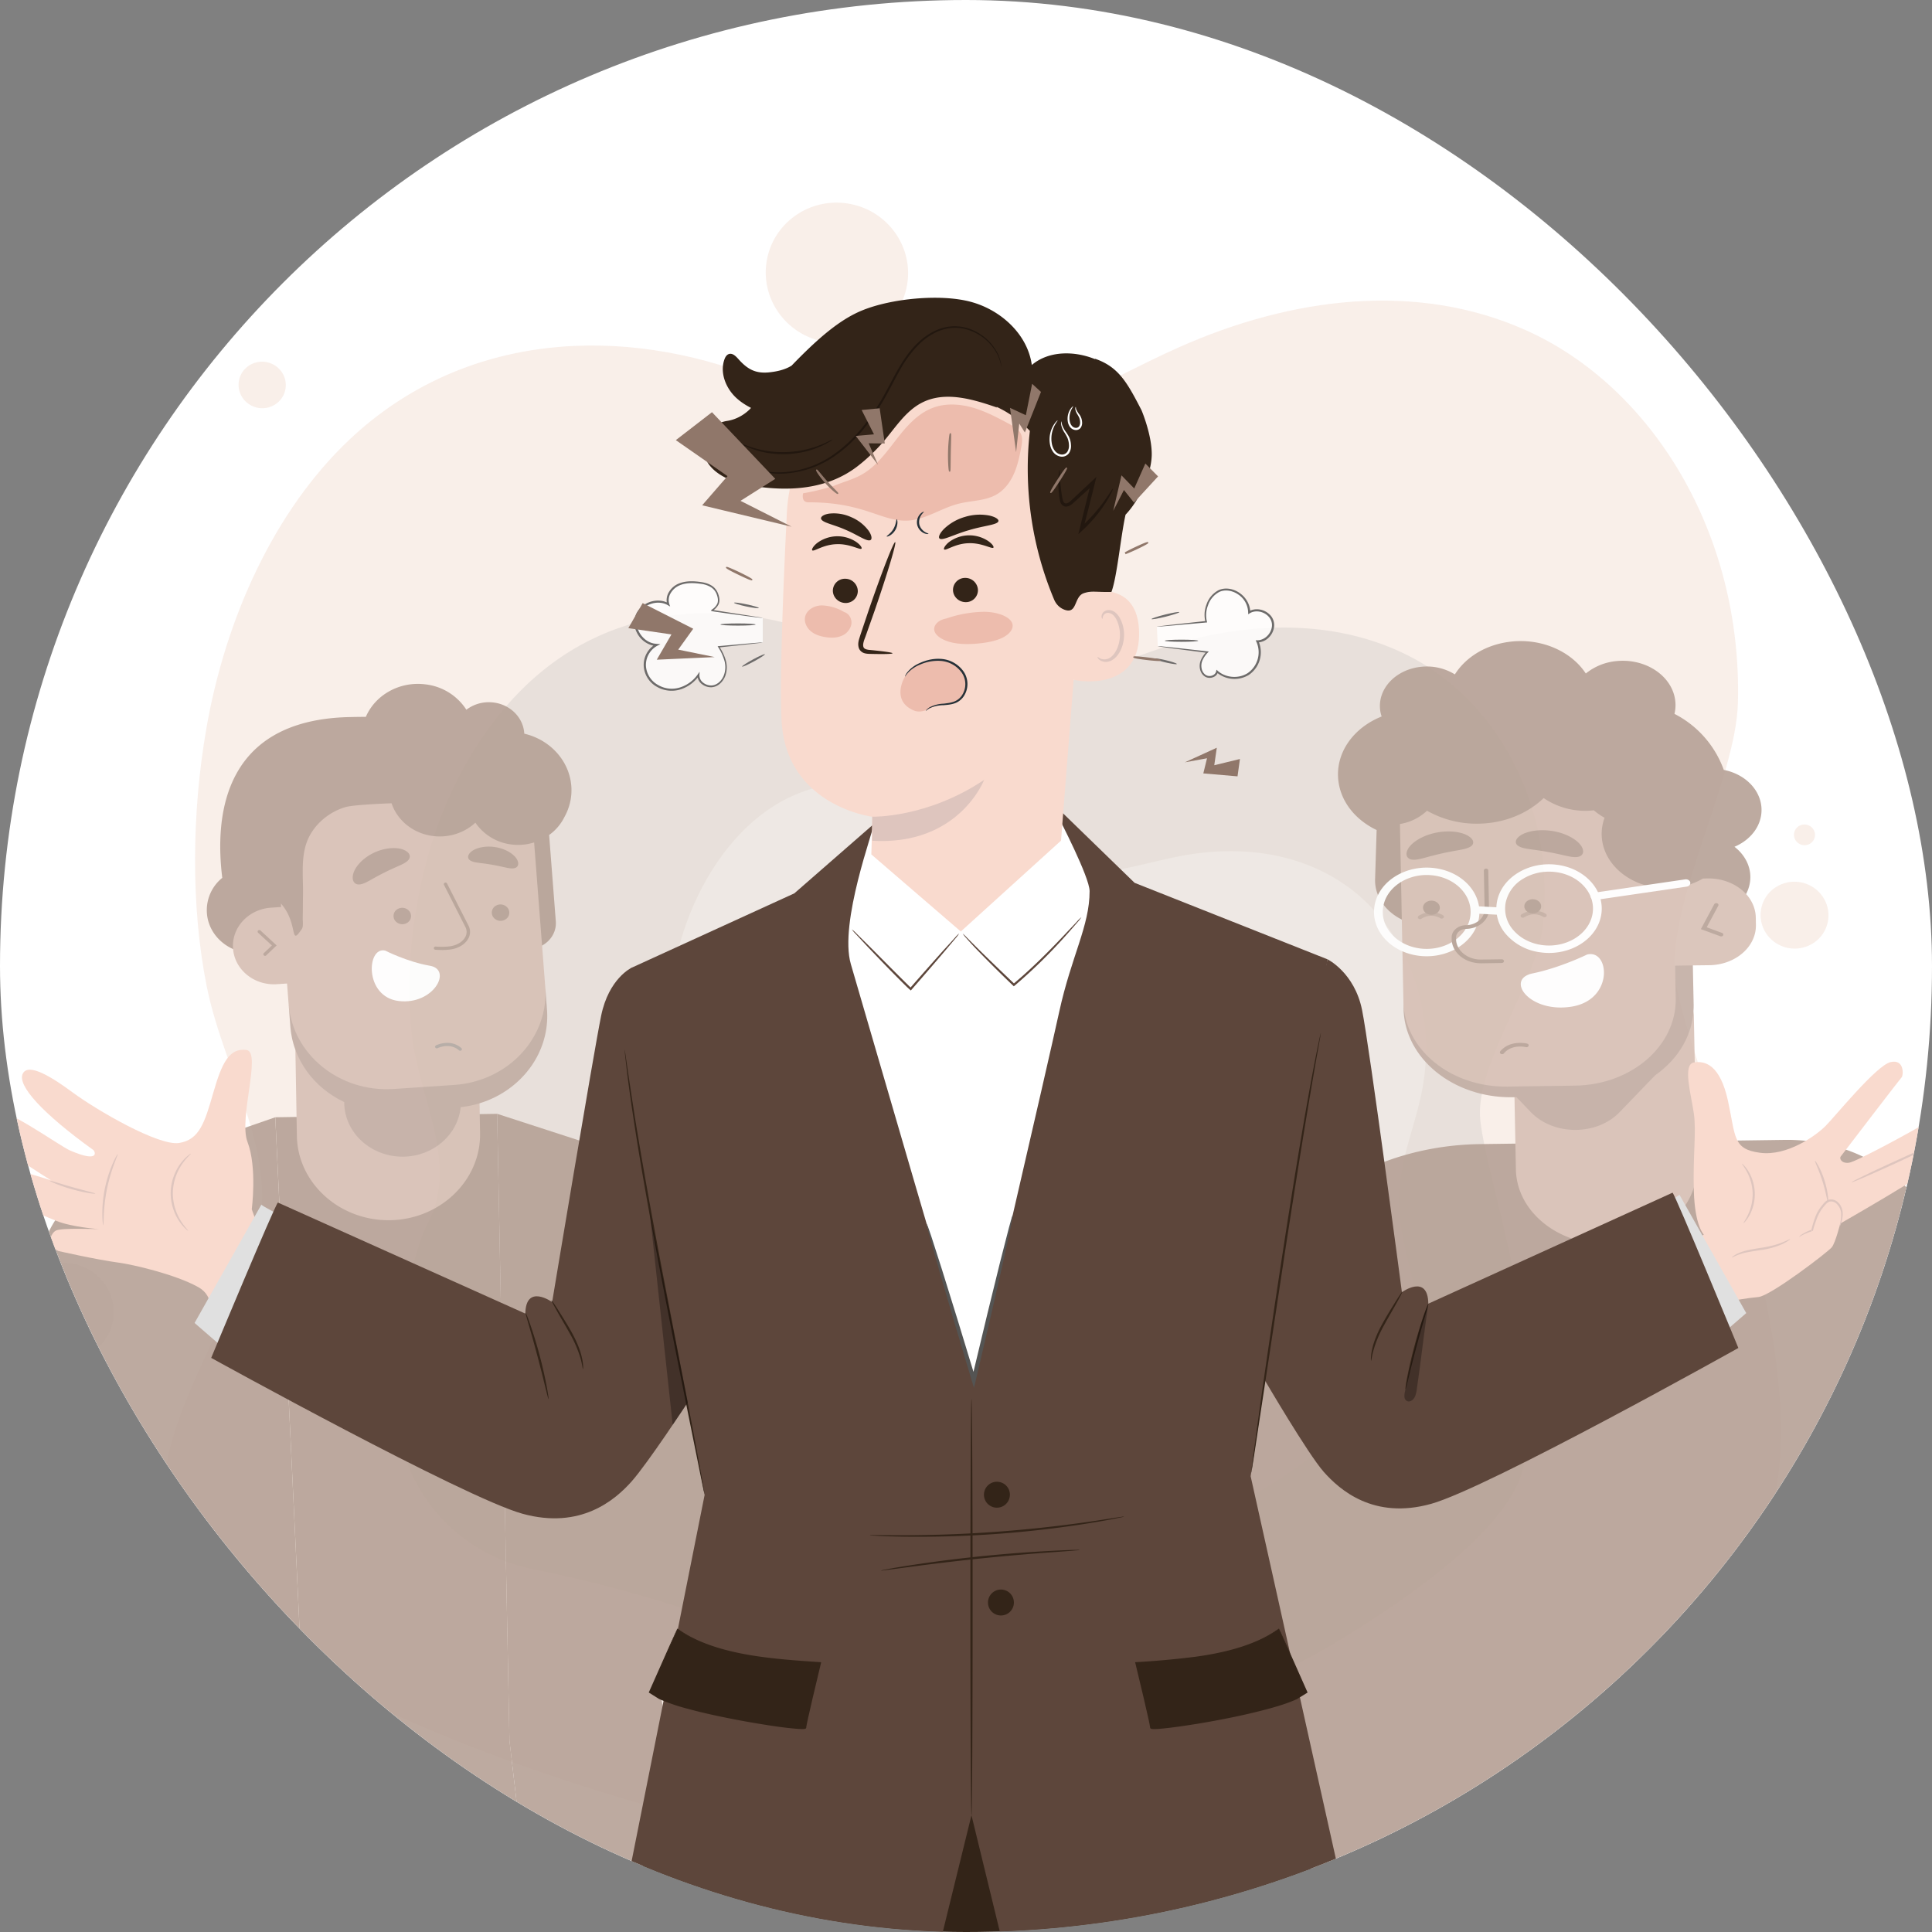
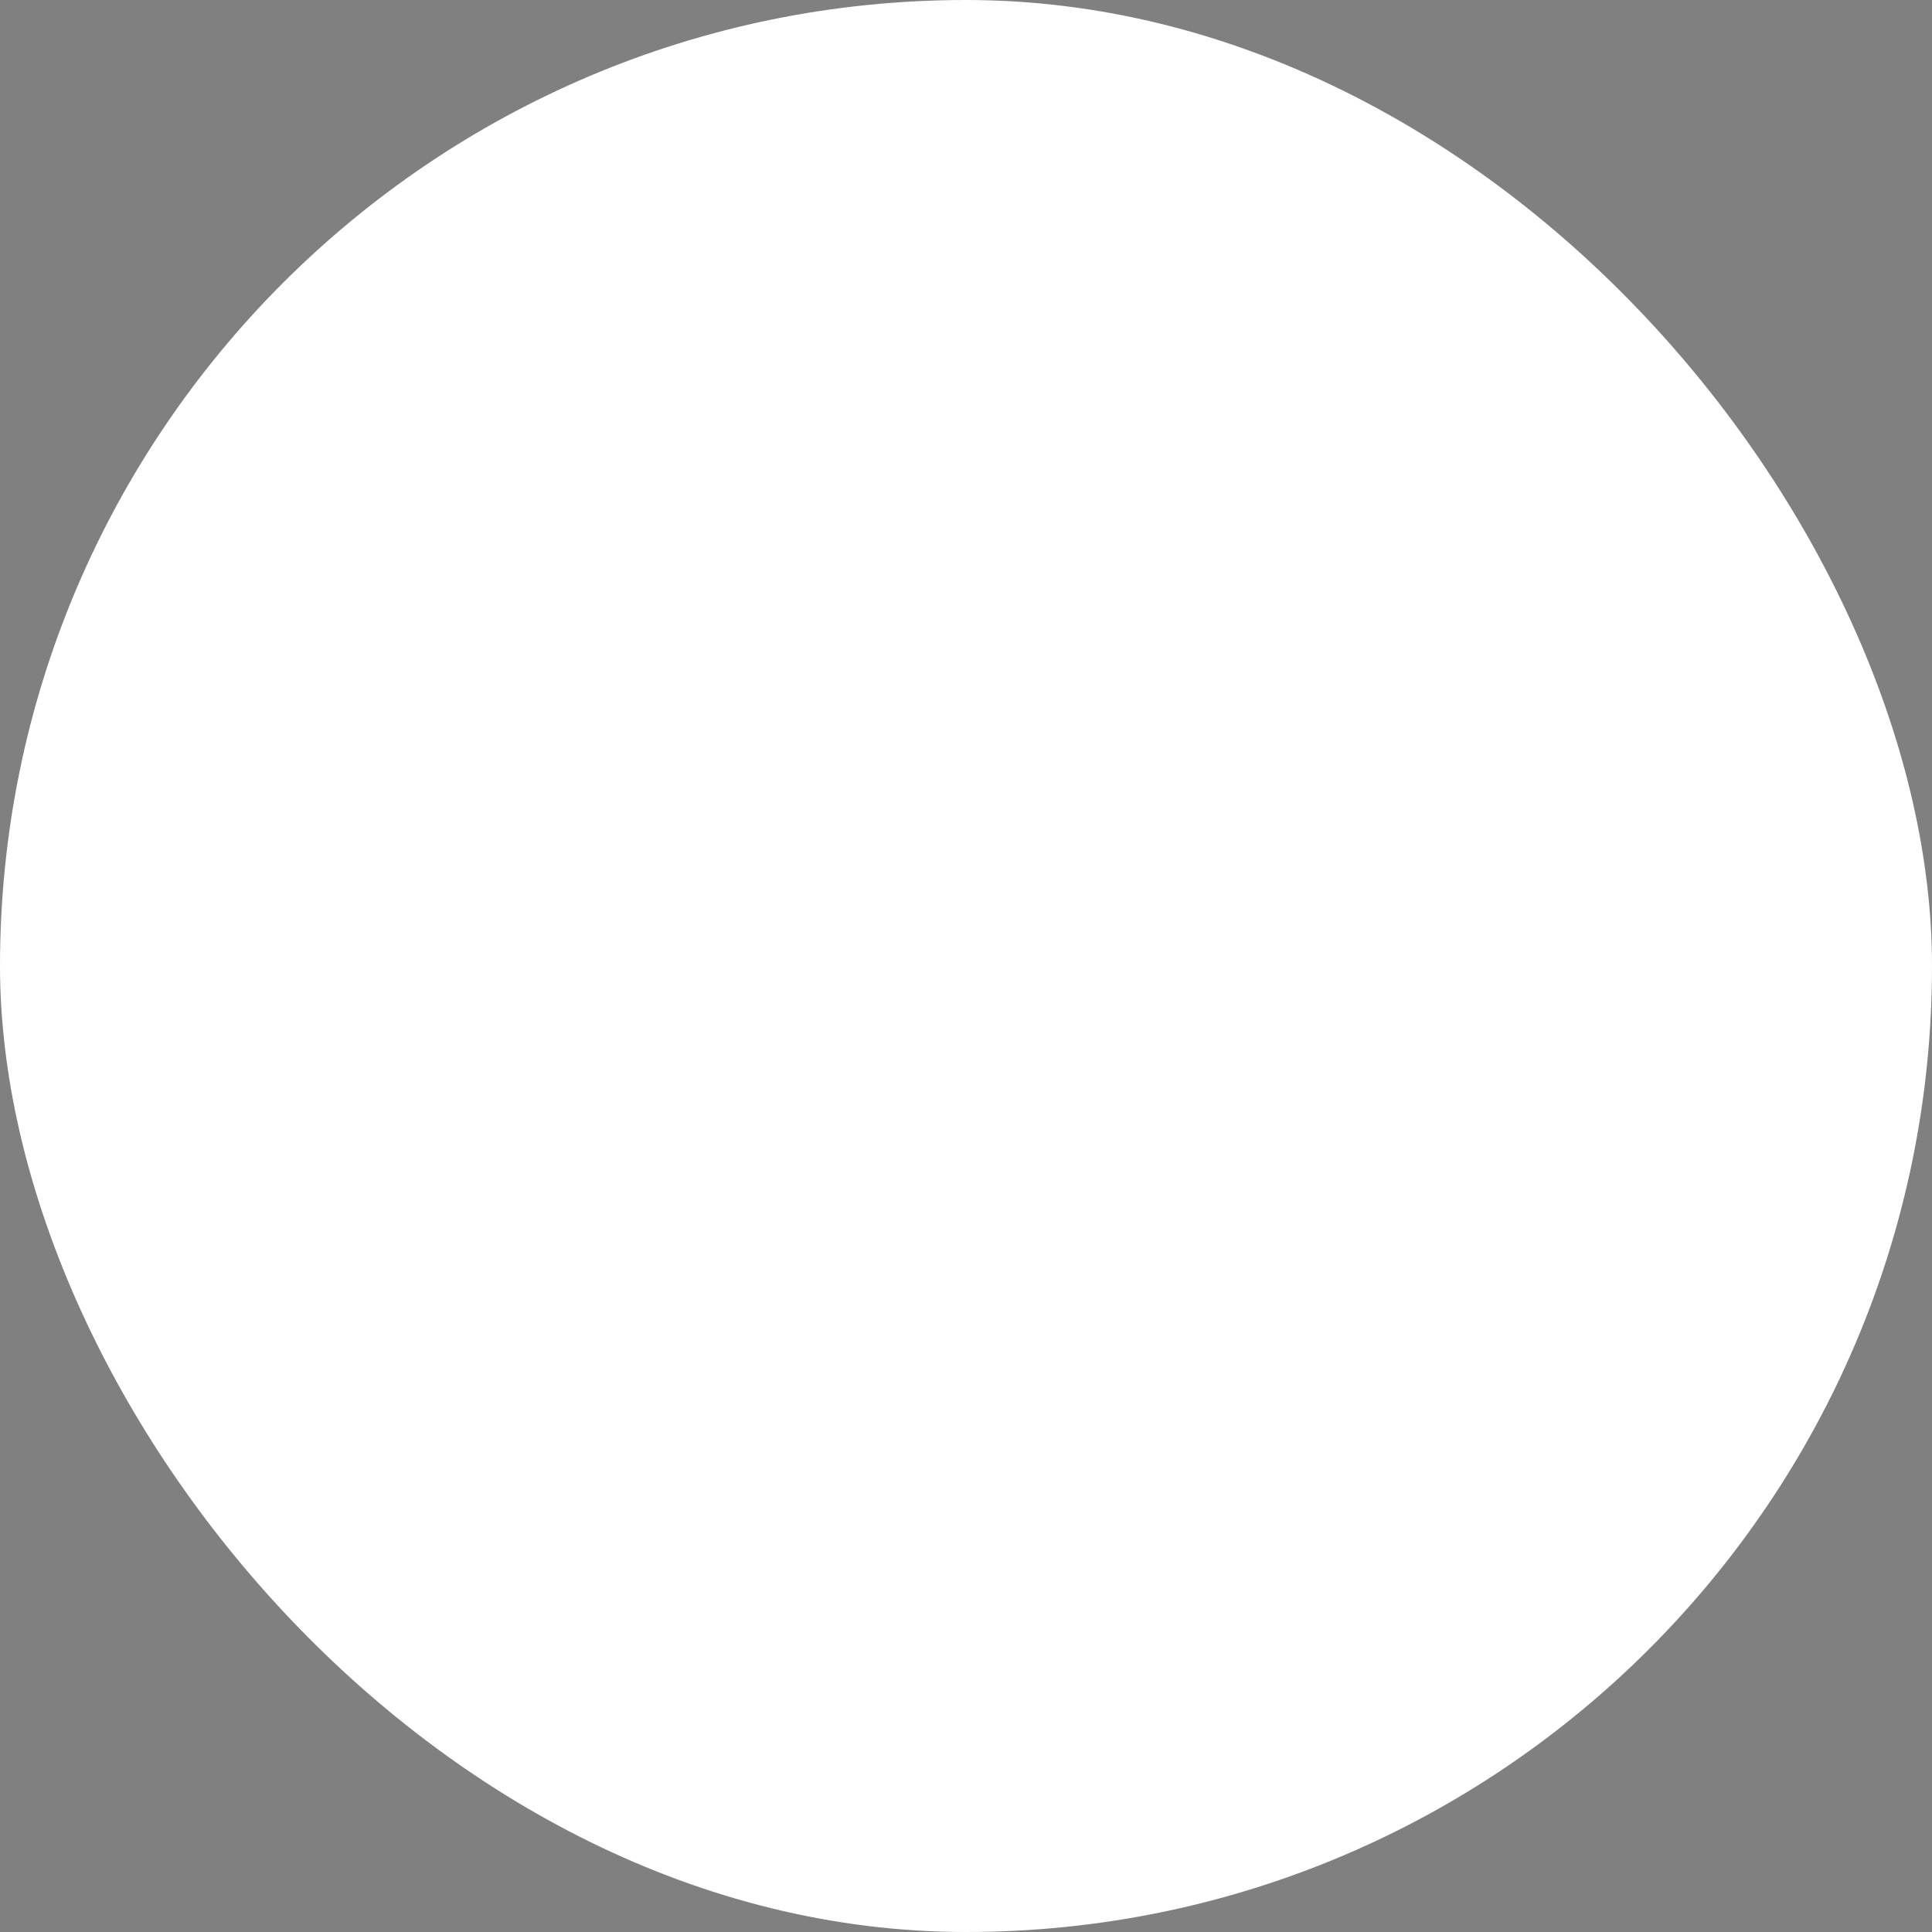
<svg xmlns="http://www.w3.org/2000/svg" width="48" height="48" fill="none">
  <rect width="100%" height="100%" fill="#808080" stroke="none" />
  <g clip-path="url(#a)">
    <rect width="48" height="48" rx="24" fill="#fff" />
    <g clip-path="url(#b)">
      <g opacity=".48">
        <path d="M4.416 38.753c-1.134-2.318.682-4.691 1.839-7.624.862-2.186-.668-4.373-1.119-6.624-.401-2.004-.367-4.325-.015-6.372.48-2.795 1.712-5.465 3.558-7.208 2.876-2.715 6.827-2.843 10.147-1.53 1.39.55 2.745 1.334 4.218 1.414 2.148.117 4.188-1.264 6.245-2.18 2.8-1.247 5.907-1.642 8.63-.421 3.087 1.384 5.37 5 5.259 9.255-.05 1.928-1.814 5.037-1.545 6.92.274 1.909 3.091 8.097 2.541 12.34-.613 4.733-4.833 6.337-8.372 8.434-7.848 4.65-29.211-1.96-31.386-6.404Z" fill="#F2DDD2" />
        <path d="M13.2 38.976c-2.074-.424-3.516-2.345-3.36-4.478.116-1.594.346-3.259.796-4.123.763-1.464-.213-3.065-.401-4.65-.168-1.41.001-3.014.384-4.41.523-1.908 1.584-3.685 3.034-4.785 2.259-1.714 5.139-1.575 7.47-.475.977.461 1.914 1.082 2.979 1.223 1.554.205 3.122-.634 4.674-1.15 2.114-.7 4.397-.796 6.3.206 2.157 1.136 3.592 3.77 3.248 6.71-.156 1.332-1.632 3.382-1.552 4.7.08 1.338 1.715 5.777 1.08 8.69-.302 1.389-2.384 2.996-4.7 4.395a13.304 13.304 0 0 1-12.917.461c-2.316-1.176-4.972-1.893-7.034-2.314Z" fill="#CFBFB3" />
        <path d="M16.435 34.649a1.031 1.031 0 0 1-.073-.072c-.495-.537-.38-1.558-.345-2.232.053-1.025.374-2.036.568-3.037.22-1.142.013-2.155-.032-3.276-.04-.999.153-2.097.478-3.03.444-1.272 1.239-2.4 2.256-3.015 1.587-.96 3.492-.567 4.984.44.625.42 1.215.948 1.915 1.156 1.021.302 2.105-.12 3.162-.318 1.439-.27 2.959-.102 4.172.791 1.375 1.013 2.194 2.993 1.817 5.002-.171.91-.57 1.778-.584 2.704-.014.938.331 1.771.456 2.673.097.702-.65 1.607-1.044 2.12a9.514 9.514 0 0 1-1.906 1.864c-1.427 1.05-3.154 1.7-4.928 1.748-1.973.052-3.897-.592-5.748-1.294a85.013 85.013 0 0 1-4.53-1.866c-.219-.097-.441-.2-.618-.358Z" fill="#DCCFC6" />
        <path d="M22.537 7.073c.16-.949-.49-1.85-1.453-2.013-.963-.164-1.874.473-2.035 1.421-.16.948.49 1.85 1.453 2.013.963.163 1.874-.473 2.035-1.421ZM6.037 9.898c.188.26.554.322.818.138a.571.571 0 0 0 .136-.805.593.593 0 0 0-.818-.139.571.571 0 0 0-.136.806ZM45.106 11.175c.188.26.554.322.818.138a.571.571 0 0 0 .136-.805.593.593 0 0 0-.817-.139.571.571 0 0 0-.137.806ZM43.898 23.216a.853.853 0 0 0 1.176.2.821.821 0 0 0 .197-1.158.853.853 0 0 0-1.176-.2.821.821 0 0 0-.197 1.158Z" fill="#F2DDD2" />
        <path d="M.581 33.296c.398.55 1.171.682 1.728.293.557-.389.686-1.15.288-1.701a1.253 1.253 0 0 0-1.727-.293 1.206 1.206 0 0 0-.289 1.701ZM41.08 46.157a.868.868 0 0 0 1.198.203.836.836 0 0 0 .2-1.179.868.868 0 0 0-1.197-.203.837.837 0 0 0-.2 1.18Z" fill="#E0E0E0" />
        <path d="M44.62 20.89a.264.264 0 0 0 .364.062.255.255 0 0 0 .06-.359.264.264 0 0 0-.364-.061.254.254 0 0 0-.06.359Z" fill="#F2DDD2" />
        <path d="M35.895 45.388c.123.17.363.211.535.09a.374.374 0 0 0 .09-.527.388.388 0 0 0-.536-.091.375.375 0 0 0-.09.528ZM3.728 41.278c.123.17.363.212.535.09a.374.374 0 0 0 .09-.527.388.388 0 0 0-.536-.09.374.374 0 0 0-.09.527Z" fill="#E0E0E0" />
        <path d="M20.093 33.636a.636.636 0 0 1-.059-.033c-.404-.249-.5-.904-.588-1.328-.136-.646-.097-1.328-.139-1.983-.047-.747-.346-1.34-.56-2.03a5.36 5.36 0 0 1-.194-1.963c.073-.865.394-1.7.942-2.255.854-.864 2.133-.943 3.251-.57.468.155.931.383 1.412.394.702.015 1.323-.43 1.964-.733.873-.412 1.871-.564 2.791-.214 1.044.396 1.893 1.487 1.984 2.8.04.595-.07 1.201.073 1.778.146.585.503 1.045.731 1.584.177.42-.15 1.108-.316 1.494a6.195 6.195 0 0 1-.909 1.48c-.737.894-1.731 1.59-2.855 1.92-1.25.367-2.584.292-3.88.17a57.12 57.12 0 0 1-3.197-.394 1.515 1.515 0 0 1-.451-.117Z" fill="#CFBFB3" />
      </g>
      <g opacity=".89">
        <path d="m36.768 28.425 7.566-.105c2.122-.029 3.87 1.393 3.905 3.178l.398 17.23-17.236.24-.612-15.346c-.056-2.823 2.622-5.15 5.979-5.197ZM33.253 19.41c.068.53.438.968.949 1.212l-.038 1.219c-.02.625.567 1.144 1.31 1.16l6.709.147.01-.335c.623.035 1.185-.337 1.28-.866.064-.35-.092-.686-.38-.909.34-.144.596-.419.658-.76.096-.532-.312-1.03-.924-1.15a2.523 2.523 0 0 0-1.225-1.392.934.934 0 0 0 .018-.336c-.077-.605-.724-1.042-1.444-.977a1.417 1.417 0 0 0-.777.31c-.376-.573-1.158-.907-1.964-.778-.574.091-1.035.397-1.289.8a1.324 1.324 0 0 0-.822-.19c-.64.058-1.103.542-1.034 1.08a.83.83 0 0 0 .037.156c-.709.282-1.163.917-1.074 1.61Z" fill="#B5A094" />
        <path d="M43.622 22.796c-.01-.545-.544-.98-1.193-.971l-.118.002a1.816 1.816 0 0 1-.886.24c-.886.012-1.617-.583-1.632-1.328a1.16 1.16 0 0 1 .072-.422 1.582 1.582 0 0 1-.267-.185 1.84 1.84 0 0 1-1.246-.304c-.396.381-.973.627-1.622.636a2.499 2.499 0 0 1-1.276-.322 1.275 1.275 0 0 1-.673.33l.09 4.588c.024 1.236 1.235 2.22 2.703 2.2h.053l.035 1.795c.02 1.044 1.043 1.876 2.284 1.859 1.242-.018 2.231-.878 2.21-1.922l-.073-3.748c0-.042-.006-.083-.01-.124.004-.053.006-.106.005-.16l-.02-.975.413-.005c.648-.01 1.165-.459 1.154-1.004l-.003-.18Z" fill="#D6BFB4" />
        <path opacity=".1" d="M41.633 24.8c.023 1.18-1.096 2.152-2.499 2.172l-1.684.024c-1.403.02-2.559-.922-2.582-2.101l.003.166c.024 1.235 1.235 2.22 2.703 2.2l.103-.002.352.368c.569.593 1.642.594 2.212.002l.88-.913c.596-.418.97-1.051.957-1.755l-.02-.976-.441.007.016.808Z" fill="#040000" />
        <path d="M37.871 22.52c.002.097.097.175.213.173.116-.001.208-.081.206-.179-.002-.097-.097-.174-.213-.173-.115.002-.208.082-.206.18ZM35.355 22.555c.001.097.097.174.212.173.116-.002.208-.082.206-.18-.002-.096-.097-.174-.213-.172-.115.001-.208.081-.206.179Z" fill="#B5A094" />
        <path opacity=".57" d="M37.834 22.8a.06.06 0 0 1-.044-.018c-.018-.02-.013-.05.011-.064.321-.2.604-.014.606-.013.024.016.027.045.009.065a.06.06 0 0 1-.077.007c-.009-.006-.221-.142-.473.014a.058.058 0 0 1-.032.01ZM35.28 22.836a.06.06 0 0 1-.044-.019c-.017-.02-.013-.049.012-.064.32-.2.602-.014.606-.012.023.016.027.045.008.064a.06.06 0 0 1-.076.008.446.446 0 0 0-.473.014.06.06 0 0 1-.033.01Z" fill="#B5A094" />
        <path d="M37.32 26.19a.06.06 0 0 1-.032-.008c-.025-.015-.03-.043-.013-.064.243-.291.661-.192.665-.19.029.006.045.032.037.056-.009.025-.038.038-.068.031-.014-.003-.348-.08-.545.156a.061.061 0 0 1-.045.02Z" fill="#B5A094" />
        <path d="M38.486 23.676c-.069 0-.14-.005-.21-.015a1.352 1.352 0 0 1-.853-.443.963.963 0 0 1-.23-.82c.056-.29.243-.545.527-.717.283-.172.63-.241.975-.194.713.097 1.198.664 1.083 1.264-.104.54-.661.925-1.292.925Zm-.003-2.02c-.227 0-.448.06-.635.173a.907.907 0 0 0-.44.598.802.802 0 0 0 .192.683c.171.199.423.33.711.37.593.08 1.156-.26 1.252-.76.097-.499-.308-.971-.902-1.052a1.342 1.342 0 0 0-.178-.012ZM35.447 23.758c-.07 0-.14-.004-.21-.014-.714-.097-1.199-.664-1.083-1.264.115-.6.79-1.008 1.502-.91.713.097 1.198.664 1.083 1.263-.105.54-.662.925-1.292.925Zm-.002-2.019c-.525 0-.99.321-1.076.77-.097.5.308.972.902 1.054.594.081 1.156-.26 1.252-.759.096-.5-.308-.971-.902-1.053a1.308 1.308 0 0 0-.176-.012Z" fill="#fff" />
        <path d="M39.2 21.289c-.111.019-.24-.017-.369-.044a7.293 7.293 0 0 0-.747-.136c-.13-.02-.266-.033-.357-.089-.089-.052-.103-.159.044-.26.14-.099.456-.176.832-.108.376.069.621.25.695.387.08.141.01.233-.097.25ZM35.084 21.357c.112.013.24-.027.366-.06a7.423 7.423 0 0 1 .739-.166c.129-.024.264-.043.352-.102.085-.056.093-.164-.06-.259-.144-.093-.465-.158-.837-.075-.371.085-.606.274-.672.415-.07.146.003.234.111.247ZM42.761 23.265a.062.062 0 0 1-.021-.004l-.482-.177.332-.619c.013-.023.045-.033.073-.023.027.01.04.038.027.061l-.287.535.38.14c.028.01.04.037.029.06a.057.057 0 0 1-.05.027ZM36.788 23.932c-.393 0-.715-.266-.722-.597v-.04c-.004-.167.155-.306.355-.309a.516.516 0 0 0 .331-.12.364.364 0 0 0 .133-.283l-.019-.955c0-.026.024-.047.054-.047h.001c.03 0 .054.02.055.045l.018.955c.006.27-.25.493-.571.497-.14.002-.25.099-.248.216v.04c.006.28.28.506.614.506h.01l.51-.007h.001c.03 0 .055.02.055.046 0 .025-.023.046-.054.046l-.51.008-.013-.001Z" fill="#B5A094" />
        <path d="M37.175 22.724h-.007l-.469-.025c-.06-.003-.106-.047-.102-.097.004-.05.056-.09.115-.086l.47.025c.06.003.105.047.101.097-.003.049-.051.086-.108.086ZM39.429 23.716s-.663.326-1.352.468c-.69.143-.082.996.973.825 1.055-.172.94-1.44.379-1.293ZM39.629 22.36c-.052 0-.098-.032-.108-.076-.01-.05.03-.097.089-.106l2.257-.33c.06-.009.116.024.127.074.01.05-.03.098-.09.106l-2.257.33a.132.132 0 0 1-.018.002Z" fill="#fff" />
      </g>
      <g opacity=".89">
        <path d="m12.658 43.245-.307-15.572-5.511.085.752 15.859-.467 5.779 6.286-.097a.394.394 0 0 1-.07-.178l-.683-5.877Z" fill="#B5A094" />
        <path d="m16.419 42.114 5.91-2.225-3.86-8.534c-.572-1.265-1.69-2.244-3.078-2.695l-3.04-.988.306 15.573.684 5.876a.393.393 0 0 0 .069.178.455.455 0 0 0 .405.193l3.118-.197c.35-.022.604-.321.548-.645l-1.062-6.536ZM6.84 27.758 2.931 29.11c-1.08.374-1.843 1.283-1.975 2.352L-.69 44.791v5.427l3.65-1.05c-.044.325.22.616.571.627l3.124.101c.239.008.442-.162.46-.385l.01-.116.467-5.779-.753-15.858ZM14.01 20.322c.104-.18.17-.381.185-.598.047-.709-.459-1.33-1.169-1.496-.023-.414-.374-.754-.826-.78a.92.92 0 0 0-.613.185 1.398 1.398 0 0 0-1.006-.629c-.65-.087-1.258.261-1.492.806-.156 0-.312.003-.469.007-3.066.1-3.29 2.44-3.098 3.993a1.033 1.033 0 0 0-.363 1.011c.117.55.666.917 1.251.856l.028.351 6.737-.453c.377-.025.66-.331.634-.684l-.166-2.146a1.2 1.2 0 0 0 .368-.423Z" fill="#B5A094" />
        <path d="M12.797 20.989a1.27 1.27 0 0 1-.986-.55c-.246.228-.59.361-.962.34-.535-.031-.97-.37-1.121-.822-.561.022-1.002.054-1.145.095-.458.136-.846.492-.982.933-.123.4-.065.84-.073 1.252-.004.19-.001.38-.007.57-.001.066.02.21-.02.27-.317.469-.075-.127-.522-.63l.006.087-.252.017c-.561.038-.984.494-.943 1.019.04.525.528.92 1.09.882l.252-.017.033.442.005.064.044.564c.015.201.058.394.125.576l.037 2.143c.02 1.17 1.062 2.11 2.313 2.092 1.252-.02 2.259-.993 2.238-2.163l-.013-.742c1.041-.319 1.758-1.267 1.675-2.335l-.043-.564-.276-3.582a1.312 1.312 0 0 1-.473.059Z" fill="#D6BFB4" />
        <path opacity=".1" d="m13.59 25.076-.043-.564c.096 1.259-.917 2.352-2.262 2.443l-1.502.1c-1.345.091-2.515-.855-2.612-2.114l.043.564c.064.832.597 1.526 1.339 1.876l-.001.023c.013.749.673 1.345 1.473 1.333.747-.011 1.352-.549 1.42-1.229 1.287-.143 2.24-1.21 2.145-2.431Z" fill="#040000" />
        <path d="M6.585 23.748a.045.045 0 0 1-.03-.012.038.038 0 0 1 0-.056l.2-.19-.342-.315a.038.038 0 0 1 0-.056.044.044 0 0 1 .06 0l.4.37-.258.246a.04.04 0 0 1-.03.013Z" fill="#B5A094" />
        <path opacity=".57" d="M11.434 26.106a.045.045 0 0 1-.029-.01c-.237-.203-.53-.056-.533-.055a.044.044 0 0 1-.057-.015.038.038 0 0 1 .016-.054c.004-.002.35-.175.63.065.018.015.02.04.004.056a.043.043 0 0 1-.031.013Z" fill="#989593" />
        <path d="M9.57 23.617s.547.28 1.112.377c.565.097.089.979-.775.876-.863-.103-.798-1.361-.338-1.253Z" fill="#fff" />
        <path d="M8.929 21.974c.104-.008.208-.073.313-.13a6.124 6.124 0 0 1 .618-.31c.109-.05.225-.094.288-.17.063-.074.043-.183-.117-.25-.153-.066-.456-.07-.767.085-.31.157-.473.393-.496.548-.028.16.06.235.16.227ZM12.78 21.57c-.082.018-.179-.009-.274-.029a5.114 5.114 0 0 0-.557-.097c-.097-.014-.198-.022-.267-.067-.067-.041-.08-.13.026-.218.101-.086.334-.158.614-.11.28.05.467.195.525.308.062.118.013.196-.066.212ZM10.98 23.602c-.053 0-.107-.002-.163-.006-.023-.002-.04-.02-.039-.042a.042.042 0 0 1 .046-.037c.12.009.232.008.33-.003.179-.02.328-.102.399-.222a.263.263 0 0 0 .01-.26l-.533-1.049c-.01-.02-.001-.043.02-.052.02-.01.046-.001.056.018l.534 1.048a.336.336 0 0 1-.013.334c-.084.142-.257.24-.462.262-.059.006-.12.01-.186.01ZM10.184 22.658a.197.197 0 0 1-.083.278.226.226 0 0 1-.296-.078.197.197 0 0 1 .082-.277.226.226 0 0 1 .297.077ZM12.625 22.574a.197.197 0 0 1-.083.278.226.226 0 0 1-.296-.078.197.197 0 0 1 .083-.277.226.226 0 0 1 .296.077Z" fill="#B5A094" />
      </g>
      <path d="M33.018 48.699h-17.5l.85-4.321h15.79l.86 4.32Z" fill="#332418" />
      <path d="M42.331 30.673s-.222-.208-.248-1.081c-.026-.874.066-1.473 0-1.93-.065-.455-.283-1.211-.004-1.264.278-.052.656.052.852.952.195.9.117 1.199.795 1.29.678.091 1.394-.43 1.629-.665.235-.235 1.265-1.508 1.617-1.588.352-.08.315.337.276.376-.04.04-1.349 1.75-1.515 1.968-.044.058.027.183.209.156.182-.026 1.616-.808 1.864-.964.247-.156.651-.287.704 0 .052.287-.378.598-.378.598s.247.119.026.366c-.222.248-2.438 1.512-2.438 1.512s-.117.47-.208.587c-.091.117-1.525 1.212-1.825 1.238-.3.027-.639.092-.639.092l-.469.273s-.717-1.106-.503-1.723c.016-.047.255-.193.255-.193Z" fill="#F9DACE" />
      <path d="M45.708 30.476c-.004 0 0-.03.01-.082.01-.052.026-.127.025-.219a.36.36 0 0 0-.123-.277.197.197 0 0 0-.161-.045c-.056.013-.1.067-.145.122a.969.969 0 0 0-.18.315 2.467 2.467 0 0 0-.094.293l-.04-.009c-.002.01.006.019.011.02h.002l-.006.002-.018.004a.737.737 0 0 0-.101.037c-.04.017-.075.033-.103.047a.525.525 0 0 0-.061.035c-.013.01-.016.016-.018.017-.01-.003.013-.04.068-.072a1.135 1.135 0 0 1 .204-.101.27.27 0 0 1 .035-.008l.012.001c.01.002.019.015.016.028l-.04-.009c.018-.09.046-.192.086-.302a.976.976 0 0 1 .186-.33c.044-.055.094-.121.175-.14a.246.246 0 0 1 .204.057c.105.09.134.22.13.316a.81.81 0 0 1-.074.3ZM48.148 28.546c-.003.005-.028-.02-.085-.03a.434.434 0 0 0-.235.043l-.749.35a41.15 41.15 0 0 1-.755.338c-.195.084-.317.132-.32.125-.003-.006.113-.067.303-.16.191-.093.456-.218.75-.352.294-.135.559-.256.758-.337a.422.422 0 0 1 .254-.026c.06.017.081.048.08.049ZM44.475 30.786c.004.005-.064.061-.19.121a1.913 1.913 0 0 1-.524.148c-.21.032-.397.058-.526.103-.13.041-.2.09-.206.083-.004-.004.061-.066.193-.119.13-.055.323-.088.53-.12.208-.031.39-.078.517-.13.128-.05.202-.093.206-.086Z" fill="#DEC5BE" />
      <path d="M45.417 29.871c-.016.002-.048-.239-.138-.522-.088-.284-.2-.5-.185-.507.012-.008.147.2.237.49.092.29.1.539.086.54ZM43.316 30.39c-.007-.006.05-.077.111-.206a1.2 1.2 0 0 0 .117-.538 1.206 1.206 0 0 0-.142-.532c-.068-.127-.128-.194-.121-.2.004-.004.075.055.154.18a1.104 1.104 0 0 1 .027 1.107c-.073.13-.142.192-.146.188Z" fill="#DEC5BE" />
      <path d="M1.447 31.08s.93.213 1.514.292c.331.045 1.379.283 1.96.603.427.234.297.715.297.715l1.277-1.973-.24-.673s.137-1.039-.106-1.673c-.226-.591.359-2.235-.027-2.285-.425-.054-.61.319-.823 1.063-.213.743-.346 1.169-.85 1.248-.505.08-2.037-.808-2.646-1.257-.485-.359-1.096-.75-1.237-.466-.146.294.496.991 1.74 1.889.061.029.195.35-.566.02C1.468 28.466.012 27.4-.307 27.56c-.319.16-.11.53.047.708.208.234 1.527 1.056 1.527 1.056s-1.527-.486-1.633-.406c-.106.08-.231.235-.072.468.16.234 1.437.787 1.836.946.398.16 1.06.205 1.06.205-.09 0-.935-.034-1.066.035-.131.068-.177.273-.131.353.044.08.186.155.186.155Z" fill="#F9DACE" />
      <path d="M4.674 30.577c-.002.003-.027-.015-.068-.053a1.068 1.068 0 0 1-.151-.18 1.26 1.26 0 0 1-.214-.74c.012-.31.142-.57.266-.724.062-.079.12-.135.164-.17.043-.034.07-.05.071-.047.007.007-.092.081-.205.24a1.312 1.312 0 0 0-.242.702c-.01.296.09.555.192.718.101.166.194.247.187.254ZM2.924 28.674c.008.004-.034.097-.09.251-.057.154-.126.37-.176.614-.05.245-.07.47-.078.633-.008.164-.006.266-.014.267-.007 0-.022-.101-.024-.267a3.142 3.142 0 0 1 .257-1.261c.066-.152.12-.24.125-.237ZM2.366 29.655c-.002.014-.264-.02-.577-.108-.314-.088-.554-.197-.549-.21.006-.015.253.071.563.158.31.088.566.145.563.16Z" fill="#DEC5BE" />
      <path d="m42.785 33.143.6-.519-1.66-2.942c-.004.028-.48.274-.48.274l1.54 3.187Z" fill="#E0E0E0" />
      <path d="M41.554 29.632c.07.053 1.635 3.858 1.635 3.858s-6.206 3.474-7.634 3.873c-1.428.398-2.27-.346-2.669-.797-.397-.452-1.467-2.283-1.467-2.283l1.163-8.653.4-1.796s.67.328.858 1.258c.187.93.99 7.012.99 7.012s.646-.467.656.286l6.068-2.758Z" fill="#5D463B" />
      <path d="M34.92 34.513c-.008-.002.008-.124.046-.32a11.93 11.93 0 0 1 .404-1.503c.064-.188.11-.302.117-.3.007.002-.026.12-.081.312a28.507 28.507 0 0 0-.403 1.5c-.047.192-.076.312-.083.31ZM34.064 33.807c-.004 0-.005-.027-.004-.075.003-.048.01-.118.029-.203.034-.17.12-.395.247-.625.126-.23.253-.43.343-.576.09-.144.15-.232.157-.228.006.004-.041.098-.124.248-.082.15-.204.354-.328.582a2.897 2.897 0 0 0-.258.609c-.047.163-.053.269-.062.268Z" fill="#332418" />
      <path d="m5.434 33.389-.6-.52 1.66-2.941c.005.028.481.273.481.273L5.434 33.39Z" fill="#E0E0E0" />
      <path d="M6.904 29.877c-.071.054-1.657 3.859-1.657 3.859s6.289 3.474 7.736 3.873c1.446.398 2.3-.346 2.704-.797.403-.452 1.4-1.971 1.4-1.971l-1.396-10.797s-.567.263-.756 1.193c-.19.93-1.217 7.112-1.217 7.112s-.655-.467-.666.287l-6.148-2.759Z" fill="#5D463B" />
      <path d="M30.304 44.109h-12.88v-.104a.044.044 0 0 0-.035.018c.089-.159.34-2.992.488-4.862L15.86 24.07l4.208-1.069.934-1.104h5.474l.47.695 4.982 1.748-.006.042-2.168 15.143.549 4.583ZM17.5 44.005h12.687l-.536-4.48v-.006l2.163-15.108-4.933-1.73-.46-.678h-5.37l-.924 1.093-4.15 1.053 2.004 15.01v.005c-.001.012-.098 1.239-.208 2.45-.149 1.63-.221 2.195-.273 2.39Z" fill="#fff" />
      <path d="m24.13 41.943-.051-.106c-.166-.35-4.073-8.585-4.38-10.22-.309-1.638 1.21-8.373 1.278-8.67l.201-1.048h5.307l.012.032c.079.193.469 1.161.469 1.301.002.019.033.16.073.338.742 3.326 1.471 7.666.736 9.454-.995 2.42-3.576 8.747-3.601 8.81l-.044.109Zm-2.866-19.94-.186.965c-.016.07-1.581 7.012-1.277 8.63.286 1.523 3.852 9.095 4.321 10.087.348-.853 2.635-6.457 3.558-8.701.725-1.762-.004-6.08-.742-9.392a3.978 3.978 0 0 1-.076-.36c0-.09-.269-.788-.447-1.23h-5.15Z" fill="#fff" />
      <path d="m21.709 20.472-1.974 1.723-4.054 1.853.338 5.32 1.488 7.768-1.988 9.972 7.732 1.59.885-3.599.877 3.6 8.392-1.552-2.333-10.47 1.91-12.843-4.793-1.9-1.792-1.74-4.688.278Z" fill="#5D463B" />
      <path d="M21.709 20.472c.014.11-.87 2.45-.57 3.481.303 1.03 3.011 10.38 3.052 10.33.04-.05 1.824-7.766 2.126-9.149.302-1.382.754-2.128.754-2.994 0-.348-.765-1.82-.765-1.82l-4.597.152Z" fill="#fff" />
      <path d="M25.162 30.186c.007.002-.013.115-.055.32l-.188.865c-.163.73-.395 1.735-.658 2.844l-.018.08-.045.188-.056-.186c-.323-1.074-.61-2.044-.812-2.748l-.234-.833c-.053-.197-.08-.307-.073-.31.007-.002.046.105.111.299.068.211.158.488.265.824.22.697.518 1.664.843 2.739l-.1.003.018-.08c.263-1.109.506-2.112.688-2.837l.22-.857c.054-.202.087-.313.094-.311Z" fill="#545453" />
-       <path d="M13.628 34.758c-.007.002-.037-.12-.085-.314a33.157 33.157 0 0 0-.403-1.517c-.056-.193-.09-.313-.083-.315.006-.003.053.113.12.303a11.34 11.34 0 0 1 .404 1.52c.037.198.054.322.047.323ZM14.484 34.014c-.01 0-.016-.106-.062-.27a2.853 2.853 0 0 0-.262-.608c-.126-.228-.25-.431-.332-.582-.084-.15-.133-.244-.126-.248.006-.004.066.084.158.229.091.146.22.344.348.575.127.23.216.455.25.626.02.085.027.154.03.203.001.048 0 .074-.004.075ZM15.52 26.08l.005.03.014.083a114.376 114.376 0 0 0 .227 1.514c.159 1.004.406 2.386.696 3.91l.753 3.9.22 1.183.057.323.013.084.003.029c-.001 0-.004-.01-.008-.028l-.02-.083-.065-.32-.238-1.18c-.2-.997-.477-2.374-.768-3.898-.29-1.524-.532-2.908-.681-3.914-.077-.503-.13-.91-.163-1.193l-.037-.325-.008-.085a.107.107 0 0 1 0-.03ZM24.137 45.1c-.016 0-.028-2.316-.028-5.171 0-2.856.012-5.17.027-5.17.016 0 .028 2.314.028 5.17 0 2.855-.012 5.17-.027 5.17Z" fill="#332418" />
      <path d="M23.83 23.192a.773.773 0 0 1-.085.114l-.25.298c-.213.252-.512.599-.848.984l-.017.02-.02-.016a2.443 2.443 0 0 1-.094-.087c-.386-.38-.722-.734-.966-.99l-.286-.307a.826.826 0 0 1-.1-.118.858.858 0 0 1 .115.103l.298.295c.251.25.593.6.977.978.03.03.061.06.09.084l-.038.003c.337-.385.64-.727.861-.973.107-.116.195-.212.263-.288a.729.729 0 0 1 .1-.1ZM26.867 22.788a.927.927 0 0 1-.102.13c-.069.08-.169.196-.295.337a13.004 13.004 0 0 1-1.263 1.234l-.019.015-.017-.016a31.51 31.51 0 0 1-.91-.904 8.156 8.156 0 0 1-.256-.28.735.735 0 0 1-.086-.108.799.799 0 0 1 .1.095l.269.269c.228.227.553.537.92.889l-.035-.001.218-.188c.43-.381.792-.757 1.052-1.031l.307-.325a.916.916 0 0 1 .117-.116Z" fill="#5D463B" />
      <path d="M32.816 25.659s0 .01-.003.028l-.013.083-.056.318c-.051.275-.119.674-.203 1.168-.167.987-.385 2.353-.618 3.863l-.587 3.869-.178 1.172-.05.32-.015.082a.122.122 0 0 1-.007.028l.002-.03.009-.083.04-.32c.04-.281.094-.682.161-1.175.14-.991.339-2.36.572-3.872.232-1.51.456-2.875.633-3.861a51 51 0 0 1 .22-1.166l.066-.316a35.955 35.955 0 0 1 .027-.108Z" fill="#332418" />
      <path d="M16.713 35.401s-.574-5.301-.57-5.28c.003.021.945 4.72.945 4.72l-.375.56Z" fill="#040000" opacity=".3" />
      <path d="M31.775 40.462c-.401.315-.995.522-1.617.645-.622.122-1.276.168-1.925.213 0 0 .367 1.503.367 1.598 0 .095 2.758-.324 3.614-.723l.247-.152-.686-1.581Z" fill="#332418" />
      <path d="m31.776 40.462.012.025.037.078.14.31.515 1.16.007.015-.015.01-.247.152-.002.001c-.215.1-.46.174-.72.245-.26.07-.536.135-.826.196-.29.06-.595.118-.91.17-.315.05-.64.101-.976.13-.04.002-.08.005-.122.004-.022 0-.04 0-.07-.007a.054.054 0 0 1-.015-.01.041.041 0 0 1-.01-.019v-.007l-.003-.013a.4.4 0 0 0-.004-.027c-.013-.078-.031-.155-.048-.232l-.104-.455-.206-.862-.007-.03.03-.001a21.059 21.059 0 0 0 1.479-.135c.442-.06.827-.147 1.137-.248.31-.1.544-.213.697-.303a2.66 2.66 0 0 0 .173-.109l.044-.03a.058.058 0 0 1 .014-.008l-.015.013-.04.033a1.852 1.852 0 0 1-.167.116 3.348 3.348 0 0 1-.696.318c-.311.106-.698.197-1.141.261-.444.066-.944.105-1.482.142l.024-.031.207.862.105.455c.017.078.035.155.049.234l.005.032.002.017v.003h-.022c.003 0 .003-.001.003-.002.008-.007.011-.019.01-.015.01.003.032.004.05.004.039 0 .079-.002.119-.005.332-.027.657-.078.97-.128.315-.052.618-.108.908-.167.29-.06.567-.122.826-.191.258-.07.501-.141.714-.237h-.002l.248-.15-.008.024-.49-1.156-.133-.318-.034-.084-.01-.03ZM16.829 40.462c.401.315.995.522 1.617.645.621.122 1.276.168 1.925.213 0 0-.367 1.503-.367 1.598 0 .095-2.758-.324-3.614-.723l-.247-.152.686-1.581Z" fill="#332418" />
      <path d="m16.829 40.462-.011.03-.035.085-.132.317-.49 1.157-.008-.025.248.151-.002-.001c.212.096.456.168.714.237.26.069.536.132.826.192.29.059.593.115.907.166.314.05.64.101.971.129.04.002.08.005.119.005a.22.22 0 0 0 .05-.005s-.002 0-.002.002a.017.017 0 0 0-.007.013c0 .006 0 0 0 0l.003-.017a.304.304 0 0 1 .004-.032c.015-.08.032-.157.05-.234l.104-.456.208-.862.023.032a19.989 19.989 0 0 1-1.482-.142 6.425 6.425 0 0 1-1.14-.262 3.337 3.337 0 0 1-.696-.318 1.956 1.956 0 0 1-.167-.116l-.04-.033-.015-.013.014.008.044.03c.04.027.096.065.172.11.153.089.388.202.698.302.31.1.694.188 1.137.248.442.063.94.1 1.478.135l.03.002-.007.029-.205.862-.104.455c-.017.077-.034.154-.049.232l-.004.027-.002.013v.007a.041.041 0 0 1-.01.02.062.062 0 0 1-.016.009c-.029.008-.047.006-.07.007-.04 0-.081-.002-.122-.005-.336-.027-.66-.078-.976-.13a21.684 21.684 0 0 1-.91-.17c-.29-.06-.567-.124-.826-.195a4.726 4.726 0 0 1-.72-.245h-.002l-.246-.154-.015-.009.007-.015.515-1.16a93.131 93.131 0 0 1 .189-.413ZM27.928 37.68a.286.286 0 0 1-.063.016l-.181.037c-.158.032-.387.072-.67.118a26.906 26.906 0 0 1-4.476.328c-.287-.003-.52-.01-.68-.019l-.185-.01a.321.321 0 0 1-.065-.007.29.29 0 0 1 .065-.004h.185a33.011 33.011 0 0 0 2.92-.084 32.988 32.988 0 0 0 2.902-.343l.183-.027a.337.337 0 0 1 .065-.006ZM26.823 38.508a.195.195 0 0 1-.05.008l-.144.013-.53.039c-.448.032-1.066.083-1.747.153a59.95 59.95 0 0 0-1.742.208l-.526.07a14.05 14.05 0 0 1-.144.018.18.18 0 0 1-.05.003c0-.002.016-.007.049-.014l.142-.027c.123-.023.302-.054.524-.088a35.108 35.108 0 0 1 4.022-.383l.145-.003c.034 0 .051.002.051.003Z" fill="#332418" />
      <path d="M34.903 34.586c-.013.059-.023.145.016.192.055.066.139.046.196-.019.057-.065.072-.156.085-.241.103-.7.183-1.43.287-2.128-.184.412-.276.872-.39 1.322-.077.302-.13.573-.194.874Z" fill="#040000" opacity=".3" />
      <path d="M25.09 37.136a.322.322 0 1 1-.644 0 .322.322 0 0 1 .645 0ZM25.19 39.814a.322.322 0 1 1-.644 0 .322.322 0 0 1 .644 0Z" fill="#332418" />
      <path d="M28.742 15.572c-.015-.003 1.223-.125 1.223-.125-.089-.31.11-.752.429-.796.32-.044.643.24.64.563.205-.127.516-.006.581.226.066.231-.137.497-.377.495a.658.658 0 0 1-.191.787.658.658 0 0 1-.81-.038c-.023.113-.175.167-.277.113-.103-.053-.15-.183-.133-.297a.568.568 0 0 1 .166-.3l-1.228-.147" fill="#fff" opacity=".81" />
      <path d="M28.765 16.053c0-.002.03 0 .086.005l.244.024.9.1.038.004-.026.027a.666.666 0 0 0-.128.186.336.336 0 0 0-.02.23c.02.077.08.152.162.164.08.014.177-.032.194-.114l.009-.04.03.027c.185.168.506.21.745.057a.63.63 0 0 0 .216-.777l-.018-.038h.043c.086-.001.178-.04.245-.109a.396.396 0 0 0 .116-.239.31.31 0 0 0-.082-.24c-.117-.13-.327-.172-.469-.083l-.04.024v-.047a.553.553 0 0 0-.246-.444c-.139-.097-.322-.13-.464-.067a.581.581 0 0 0-.287.336.67.67 0 0 0-.028.403l.006.022-.022.002-.897.08a93.029 93.029 0 0 1-.328.026c0-.003.029-.008.084-.016l.242-.03.895-.098-.016.024a.708.708 0 0 1 .024-.428.624.624 0 0 1 .308-.364c.329-.143.776.143.782.554l-.04-.022c.168-.103.4-.056.536.091.07.073.106.18.096.282a.448.448 0 0 1-.132.273.405.405 0 0 1-.283.123l.024-.038a.681.681 0 0 1-.236.844.685.685 0 0 1-.804-.065l.039-.013a.19.19 0 0 1-.099.125.242.242 0 0 1-.15.024c-.105-.018-.172-.108-.196-.196a.375.375 0 0 1 .025-.259.7.7 0 0 1 .138-.195l.012.032-.9-.116-.242-.034a.616.616 0 0 1-.085-.017ZM29.239 16.497c-.004.014-.13-.004-.284-.04-.154-.037-.275-.078-.271-.093.003-.015.13.003.284.04.153.037.274.078.27.093Z" fill="#6D6B6A" />
      <path d="M29.77 15.919c0 .015-.187.027-.416.027-.23 0-.415-.012-.415-.027s.186-.027.415-.027c.23 0 .416.012.416.027ZM29.3 15.209c.003.014-.149.064-.339.112-.19.047-.348.074-.352.06-.003-.015.148-.065.339-.113.19-.047.348-.074.351-.06Z" fill="#6D6B6A" />
      <path d="m23.645 8.92-.208.006a4.013 4.013 0 0 0-3.887 3.811c-.096 1.944-.179 4.093-.134 5.133.092 2.152 2.256 2.422 2.256 2.422.005 0-.024.936-.024.936l2.223 1.915 2.49-2.258.605-7.72c.124-2.242-1.077-4.183-3.321-4.245Z" fill="#F9DACE" />
      <path d="M21.67 20.291s1.36.038 2.78-.915c0 0-.625 1.64-2.78 1.512v-.597Z" fill="#DEC5BE" />
      <path d="M22.174 16.23c0-.018-.206-.047-.54-.08-.086-.006-.166-.02-.182-.077-.022-.061.01-.153.049-.253l.23-.65c.319-.927.547-1.688.51-1.701-.038-.012-.326.728-.646 1.655l-.22.655c-.028.097-.08.207-.033.333a.212.212 0 0 0 .143.119c.054.014.102.014.144.015.336.008.544.003.545-.015Z" fill="#332418" />
      <path d="M26.837 14.765c.036-.017 1.467-.483 1.464.99-.002 1.474-1.655 1.16-1.657 1.118-.003-.042.193-2.108.193-2.108Z" fill="#F9DACE" />
      <path d="M27.269 16.323c.007-.005.026.018.069.038.042.02.115.033.192.004.155-.057.287-.304.294-.57a.85.85 0 0 0-.07-.367c-.046-.108-.115-.183-.194-.197a.13.13 0 0 0-.151.07c-.02.041-.01.07-.018.073-.004.004-.032-.025-.02-.085a.165.165 0 0 1 .058-.093.192.192 0 0 1 .142-.037c.114.008.216.113.268.229.058.116.093.26.088.41-.01.297-.162.575-.375.636a.274.274 0 0 1-.234-.039c-.047-.036-.054-.07-.05-.072Z" fill="#DEC5BE" />
      <path d="M20.692 14.673c0 .166.138.304.31.308a.299.299 0 0 0 .31-.294.313.313 0 0 0-.308-.308.3.3 0 0 0-.312.294ZM20.18 13.673c.04.04.27-.144.604-.153.334-.014.584.152.62.11.017-.02-.025-.092-.134-.168a.844.844 0 0 0-.976.035c-.1.083-.133.159-.114.176ZM23.677 14.652c-.001.166.137.304.309.308a.299.299 0 0 0 .311-.294.313.313 0 0 0-.308-.308.3.3 0 0 0-.312.294ZM23.457 13.65c.04.04.27-.144.604-.154.334-.014.584.152.62.11.017-.02-.024-.092-.134-.167a.845.845 0 0 0-.976.034c-.1.084-.133.159-.114.177ZM23.339 13.375c.065.073.357-.097.737-.204.378-.115.714-.13.73-.226.007-.045-.077-.104-.23-.137a1.256 1.256 0 0 0-.597.033 1.253 1.253 0 0 0-.52.294c-.11.11-.15.205-.12.24ZM20.399 12.888c.03.1.31.14.61.275.302.126.526.301.618.255.042-.024.035-.112-.045-.23a1.038 1.038 0 0 0-.44-.342 1.03 1.03 0 0 0-.55-.084c-.137.023-.205.079-.193.126Z" fill="#332418" />
      <path d="M18.95 15.351c-.031 0-1.304-.185-1.265-.185.169-.112.205-.226.137-.408-.07-.188-.24-.253-.438-.278-.188-.024-.388-.026-.556.062-.168.089-.288.291-.227.471-.284-.168-.706 0-.798.317-.091.317.176.683.506.693-.239.12-.35.435-.26.687.09.252.355.423.623.427a.834.834 0 0 0 .678-.366c-.009.189.22.327.4.27.18-.058.286-.256.288-.445.001-.188-.083-.367-.183-.527l1.095-.107" fill="#fff" opacity=".81" />
-       <path d="M18.95 15.962a.557.557 0 0 1-.074.012l-.214.025-.806.087.013-.025c.06.095.12.202.157.327a.62.62 0 0 1-.008.408c-.051.133-.172.27-.343.279a.364.364 0 0 1-.234-.077.28.28 0 0 1-.114-.229l.043.015a.9.9 0 0 1-.443.337.729.729 0 0 1-.589-.048.636.636 0 0 1-.344-.512.596.596 0 0 1 .304-.562l.011.05c-.035-.002-.072-.005-.108-.016a.603.603 0 0 1-.377-.314.532.532 0 0 1-.013-.477c.15-.295.54-.405.804-.251l-.037.03a.385.385 0 0 1 .048-.322.505.505 0 0 1 .24-.201c.193-.078.395-.06.574-.034.091.016.18.043.256.096.075.05.127.13.152.21.027.078.04.167.005.244a.41.41 0 0 1-.158.166l-.009.003c.04-.021-.002-.039.005-.034h.001l.004.001.01.002.017.003.037.006.071.012.138.022.25.039.398.062.249.04.064.01.021.005c0 .002-.03 0-.087-.006l-.25-.03c-.11-.015-.243-.034-.398-.054l-.251-.035-.138-.02-.072-.01-.037-.007-.019-.003-.009-.002h-.005l-.003-.001c.006.004-.038-.014.004-.035l-.01.003A.378.378 0 0 0 17.82 15c.028-.065.018-.143-.008-.217a.357.357 0 0 0-.14-.188.597.597 0 0 0-.238-.087c-.175-.025-.37-.04-.548.034a.461.461 0 0 0-.216.183.333.333 0 0 0-.042.28l.022.064-.06-.034c-.234-.139-.598-.035-.73.23-.136.267.055.638.356.716.032.01.066.011.096.015l.096.008-.084.043a.543.543 0 0 0-.275.51.583.583 0 0 0 .317.47c.17.096.373.107.548.046a.851.851 0 0 0 .42-.316l.047-.068-.004.083a.233.233 0 0 0 .095.19c.059.046.133.07.204.068.146-.006.259-.126.307-.25a.58.58 0 0 0 .01-.382 1.291 1.291 0 0 0-.15-.32l-.014-.023.027-.002.806-.072.215-.017a.375.375 0 0 1 .074-.002Z" fill="#6D6B6A" />
      <path d="M18.773 15.516c0 .015-.196.027-.437.027-.242 0-.438-.012-.438-.027s.196-.027.438-.027c.241 0 .437.012.437.027ZM18.852 15.106c-.003.015-.143-.003-.313-.039s-.305-.077-.302-.092c.004-.014.144.003.314.04.17.035.305.077.302.091ZM19.004 16.253c.007.014-.114.093-.27.178-.157.085-.29.144-.297.13-.007-.013.114-.093.27-.177.157-.085.29-.143.297-.13Z" fill="#6D6B6A" />
      <path d="M22.695 17.648c.242.106.454-.104.64-.145.128-.03.428-.03.506-.13.143-.181.21-.311.148-.525-.035-.125-.16-.24-.258-.332-.16-.153-.59-.147-.8-.054-.094.04-.177.07-.255.132a.815.815 0 0 0-.29.468c-.042.2-.01.445.309.586Z" fill="#EDBCAD" />
      <path d="M22.485 16.81c-.002-.002.002-.013.01-.033.01-.02.027-.05.054-.083a.791.791 0 0 1 .289-.215c.137-.064.317-.121.523-.11a.744.744 0 0 1 .572.305.55.55 0 0 1 .002.638.45.45 0 0 1-.239.169c-.088.027-.172.032-.247.039a.867.867 0 0 0-.341.07c-.074.038-.103.077-.107.073-.001-.001.005-.012.02-.029a.315.315 0 0 1 .076-.062.823.823 0 0 1 .348-.09c.075-.01.157-.017.238-.044a.405.405 0 0 0 .211-.155.502.502 0 0 0-.005-.578.703.703 0 0 0-.531-.286 1.096 1.096 0 0 0-.504.095.831.831 0 0 0-.289.194c-.056.06-.076.104-.08.101Z" fill="#263138" />
      <path d="M20.084 12.48c1.362-.004 1.79.46 2.422.455.462-.003.863-.308 1.31-.42.318-.081.667-.067.95-.234.193-.114.333-.304.424-.509.092-.205.138-.427.18-.647.022-.118.043-.245-.01-.353-.052-.11-.165-.174-.273-.232-.295-.159-.594-.318-.916-.412-.322-.092-.675-.115-.99.002-.384.143-.666.47-.917.795-.251.324-.5.668-.858.868-.214.12-.455.181-.681.275a5.918 5.918 0 0 1-.772.188s-.059.224.131.224Z" fill="#EDBCAD" />
      <path d="M18.674 12.068c.922.152 1.87.094 2.615-.472.214-.163.413-.35.597-.552.331-.368.591-.828 1.035-1.048.572-.283 1.253-.078 1.856.131l-.025-.023c.314.145.599.35.835.602a8.391 8.391 0 0 0 .604 4.194c.046.108.13.197.24.242.343.14.241-.32.498-.405.198-.065.293-.023.684-.03.14-.369.23-1.377.351-1.92.326-.339.632-.97.65-1.464.016-.495-.252-1.128-.252-1.128-.366-.713-.578-1.078-1.149-1.28l-.014.005c-.512-.206-1.144-.208-1.564.148-.105-.769-.779-1.377-1.53-1.573-.75-.197-1.953-.079-2.672.212-.491.197-.968.579-1.522 1.129-.074.073-.149.15-.225.228l-.019.02c-.16.1-.357.146-.56.167-.327.033-.53-.072-.75-.317-.066-.074-.15-.168-.246-.139-.06.019-.095.081-.115.141-.11.318.028.682.266.92.116.115.252.204.397.278 0 0-.221.267-.597.324a.751.751 0 0 0-.501.313.516.516 0 0 0-.099.287c-.006.62.61.91 1.212 1.01Z" fill="#332418" />
      <path d="m18.285 11.418.017.015.054.039a.68.68 0 0 0 .092.059c.037.021.08.047.131.069.2.095.522.189.923.165a2.446 2.446 0 0 0 1.301-.481c.431-.31.809-.767 1.118-1.29.157-.262.284-.53.425-.777a2.86 2.86 0 0 1 .481-.657c.185-.181.4-.316.622-.377a1.047 1.047 0 0 1 .627.02 1.244 1.244 0 0 1 .694.585c.098.199.103.326.111.324l-.002-.023-.01-.066a1.089 1.089 0 0 0-.082-.244 1.261 1.261 0 0 0-.7-.61 1.102 1.102 0 0 0-.65-.026c-.23.061-.453.199-.643.384-.192.184-.35.417-.492.665-.142.25-.27.516-.425.776-.307.519-.679.97-1.102 1.277a2.43 2.43 0 0 1-1.276.484 1.935 1.935 0 0 1-.913-.148c-.2-.089-.297-.168-.3-.163Z" fill="#22170F" />
      <path d="M18.4 11.017a.327.327 0 0 0 .081.048 2.205 2.205 0 0 0 .607.191c.143.02.301.033.468.027.166-.008.323-.033.463-.066a2.21 2.21 0 0 0 .589-.241.321.321 0 0 0 .077-.055c-.005-.008-.12.062-.318.14a2.54 2.54 0 0 1-1.271.148 2.542 2.542 0 0 1-.367-.08c-.204-.061-.324-.121-.328-.112ZM26.321 11.68c-.006 0-.015.05-.022.14-.006.089-.009.22.004.384.01.083.01.168.042.272.015.051.072.114.146.11.07-.004.12-.043.165-.08l.532-.482-.077-.045a93.21 93.21 0 0 0-.08.315l-.205.836-.034.14.106-.097c.28-.26.473-.521.592-.714.12-.193.17-.316.162-.32-.022-.015-.254.47-.812.97l.07.042c.067-.257.138-.538.214-.834l.078-.316.039-.153-.115.107-.523.489c-.037.034-.08.061-.113.063-.033.002-.06-.02-.076-.059-.028-.077-.036-.174-.048-.251-.042-.319-.031-.516-.045-.516Z" fill="#22170F" />
      <path d="M26.38 10.47c.005.002-.006.03.006.079a.666.666 0 0 0 .102.19c.026.04.056.082.08.135a.547.547 0 0 1 .04.179.323.323 0 0 1-.047.202.212.212 0 0 1-.207.089.286.286 0 0 1-.19-.117.464.464 0 0 1-.078-.19.689.689 0 0 1 .13-.534c.034-.041.057-.06.06-.057.008.006-.08.09-.13.268a.689.689 0 0 0-.012.315c.021.113.094.245.226.262a.16.16 0 0 0 .157-.066.278.278 0 0 0 .041-.169.535.535 0 0 0-.032-.163c-.02-.049-.047-.092-.07-.132a.572.572 0 0 1-.091-.207c-.006-.058.014-.085.015-.084ZM26.728 10.111c.005.002-.001.02.008.05.009.03.033.07.068.12a.348.348 0 0 1 .08.205.214.214 0 0 1-.031.136.145.145 0 0 1-.143.061.192.192 0 0 1-.129-.079.303.303 0 0 1-.051-.126.445.445 0 0 1 .018-.22c.043-.12.11-.168.113-.163.008.005-.046.061-.076.174a.443.443 0 0 0-.006.2c.014.072.06.151.139.16a.093.093 0 0 0 .092-.037.174.174 0 0 0 .025-.104.337.337 0 0 0-.019-.103c-.012-.03-.03-.058-.044-.084a.373.373 0 0 1-.057-.136c-.003-.038.01-.056.013-.054Z" fill="#fff" />
      <path d="M20.977 15.208a1.164 1.164 0 0 0-.536-.166c-.192-.01-.405.104-.44.293-.023.129.043.262.142.346.1.085.23.126.358.147.13.021.268.024.391-.024a.4.4 0 0 0 .257-.28c.028-.129-.045-.279-.172-.316ZM23.51 15.367c.279-.097.578-.157.902-.166.323-.01.681.104.739.293.039.128-.07.262-.238.346-.169.085-.386.126-.603.147-.22.021-.45.023-.659-.024-.208-.047-.389-.15-.433-.28-.044-.13.079-.279.292-.316Z" fill="#EDBCAD" />
      <path d="M23.068 13.263c0 .006-.046.013-.111-.016a.305.305 0 0 1-.17-.21.306.306 0 0 1 .07-.262c.049-.053.093-.065.095-.06.005.008-.03.031-.064.083a.308.308 0 0 0-.048.227c.02.09.083.155.135.188.053.034.094.041.093.05ZM22.28 12.901c.006 0 .017.03.017.08a.386.386 0 0 1-.19.325c-.045.024-.076.029-.078.022-.007-.014.099-.067.168-.188.071-.12.066-.238.082-.239Z" fill="#263138" />
      <path d="m16.791 10.935.898-.694 1.573 1.656-.864.546 1.27.643-2.223-.532.63-.725-1.284-.894ZM15.611 15.606l.356-.622 1.256.637-.373.519.907.185-1.44.065.365-.628-1.07-.156ZM21.407 10.186l.448-.042.127.874-.4-.004.232.533-.553-.716.453-.04-.307-.605ZM28.456 11.516l.316.32-.598.651-.25-.313-.266.517.205-.881.317.326.276-.62ZM25.643 9.536l.22.201-.4 1.008-.14-.221-.078.709-.152-1.1.394.183.156-.78ZM30.806 18.857l-.06.431-.85-.073.092-.376-.552.101.795-.363-.063.435.638-.155ZM18.692 14.395l.002.006-.003.007c-.004.008-.007.012-.019.01a.448.448 0 0 1-.1-.034 5.246 5.246 0 0 1-.222-.102c-.326-.157-.319-.173-.312-.188.008-.016.015-.018.119.025.06.025.139.061.223.101.112.055.303.15.312.175Zm2.05-2.239a5.752 5.752 0 0 1-.184-.194c-.07-.077-.13-.15-.174-.203-.08-.096-.086-.102-.102-.091l-.007.005-.001.007c-.004.027.109.19.233.328.121.135.27.262.3.265h.01l.005-.006c.013-.015.007-.021-.08-.111Zm2.88-.915.006-.236c.007-.24.007-.238-.015-.242-.017 0-.025-.002-.04.15a4.084 4.084 0 0 0-.013.655c.009.133.016.149.029.15h.005c.022 0 .022 0 .025-.24l.003-.237Zm2.888.38-.006-.003c-.013-.01-.028-.018-.231.296s-.189.324-.174.333c.002.001.004.003.007.003.015.002.052-.032.224-.299.07-.109.188-.296.183-.321l-.003-.008Zm2.018 1.87.003-.008-.007-.013-.006-.003c-.026-.008-.206.074-.312.124a3.786 3.786 0 0 0-.247.125l-.015.006v.002l.022.047.015-.009c.054-.02.151-.062.254-.11.106-.05.285-.137.294-.162Zm.306 2.906-.004-.005c-.016-.02-.214-.047-.331-.06a4.65 4.65 0 0 0-.23-.023c-.1-.006-.11-.003-.113.015-.002.017-.004.034.335.074a3.843 3.843 0 0 0 .23.022c.1.007.11.003.113-.015v-.008Z" fill="#90776A" />
    </g>
  </g>
  <defs>
    <clipPath id="a">
      <rect width="48" height="48" rx="24" fill="#fff" />
    </clipPath>
    <clipPath id="b">
-       <path fill="#fff" d="M0 0h48v48H0z" />
-     </clipPath>
+       </clipPath>
  </defs>
</svg>